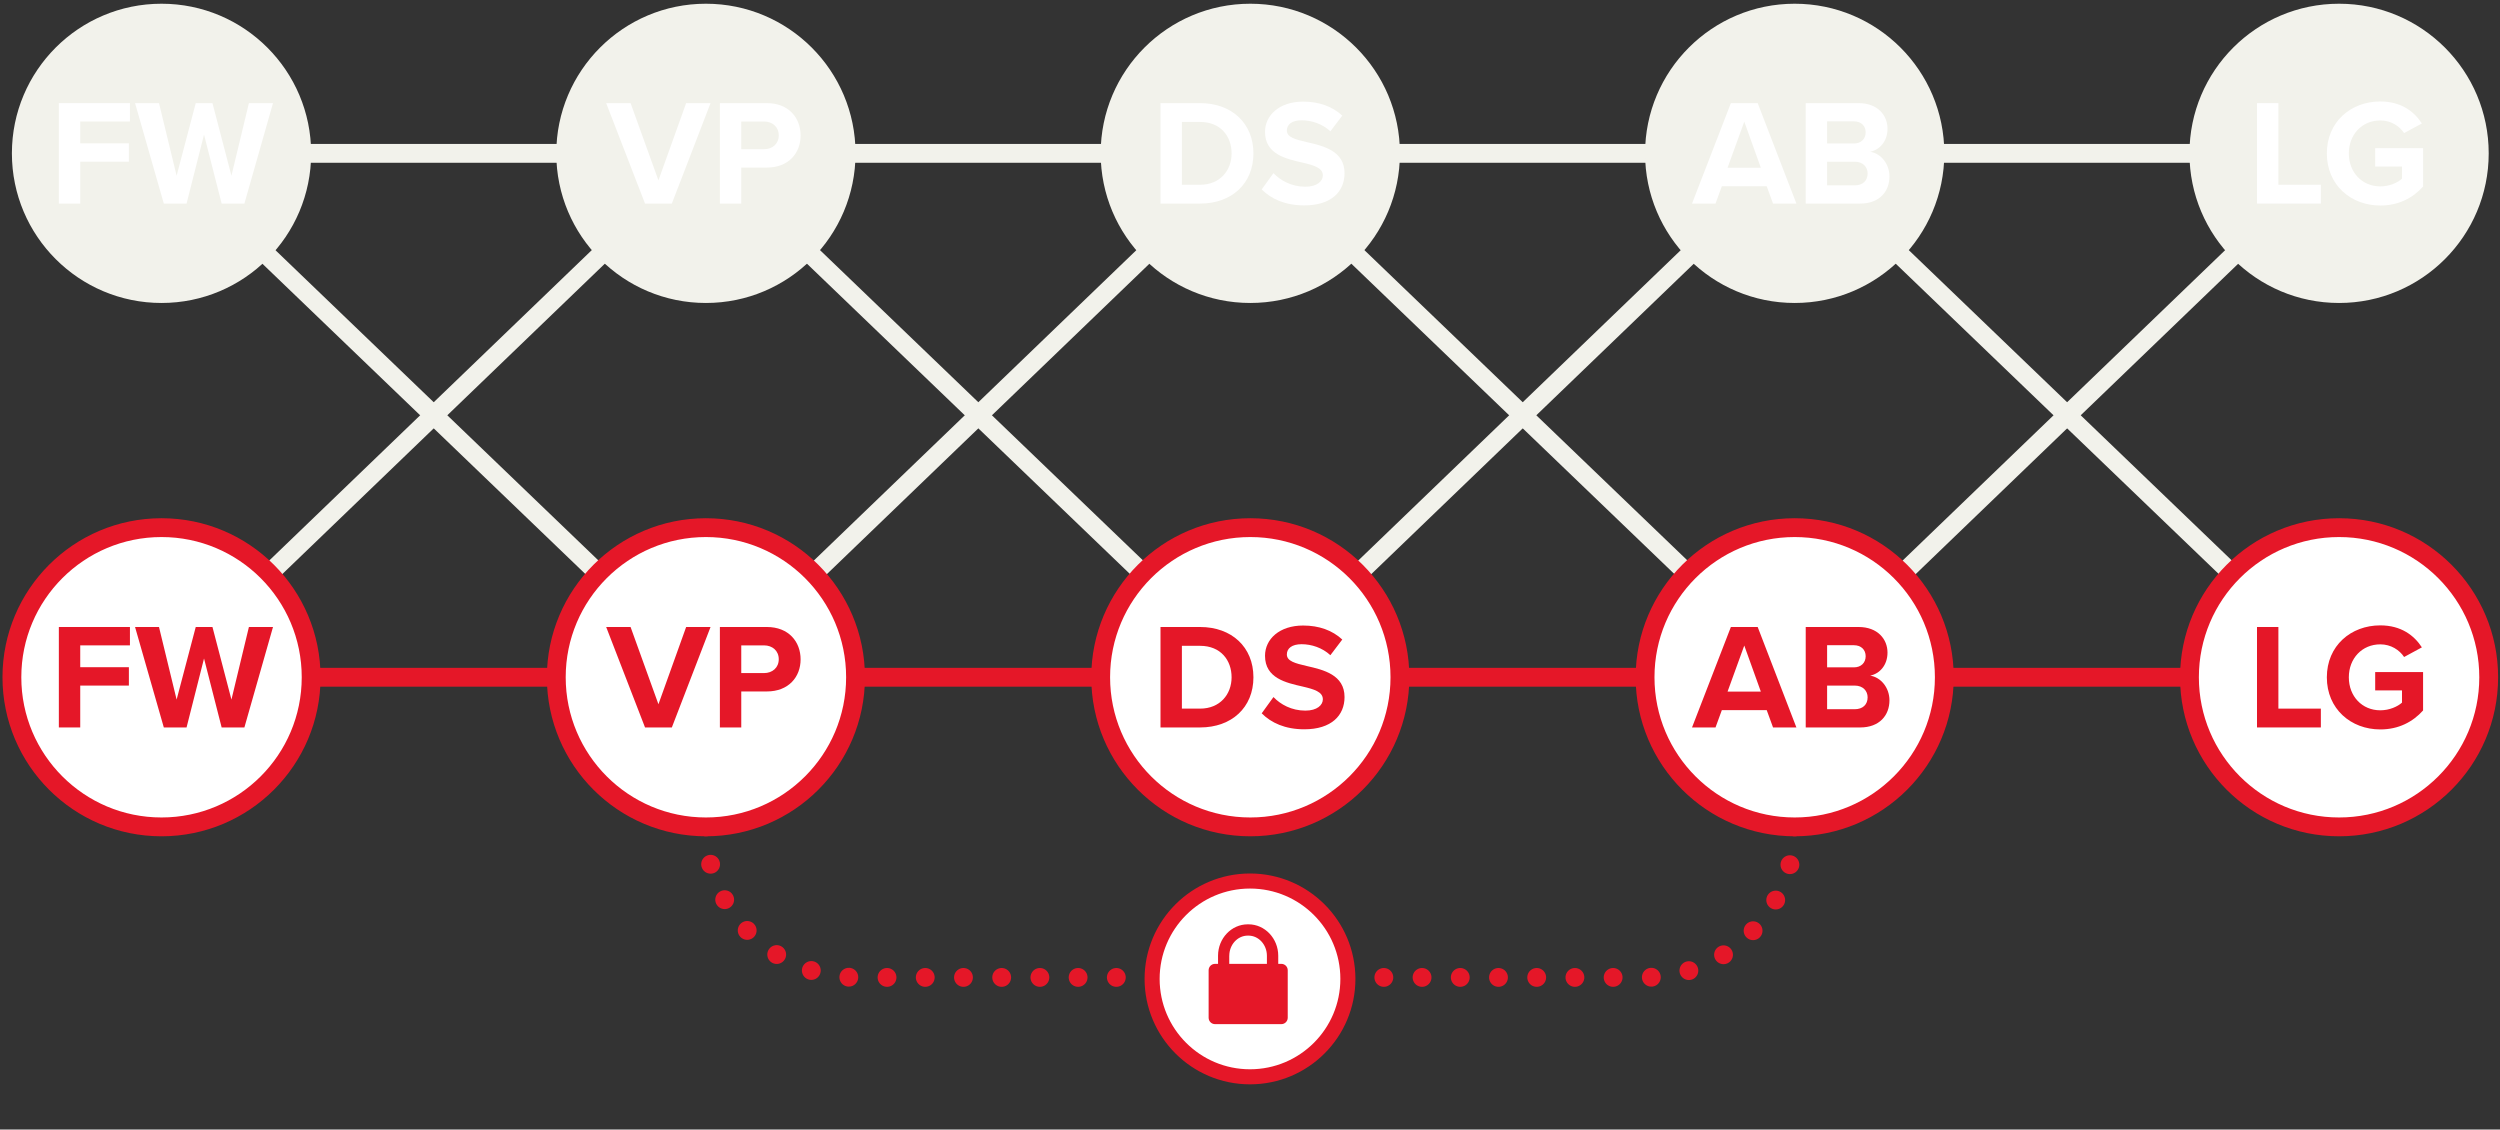
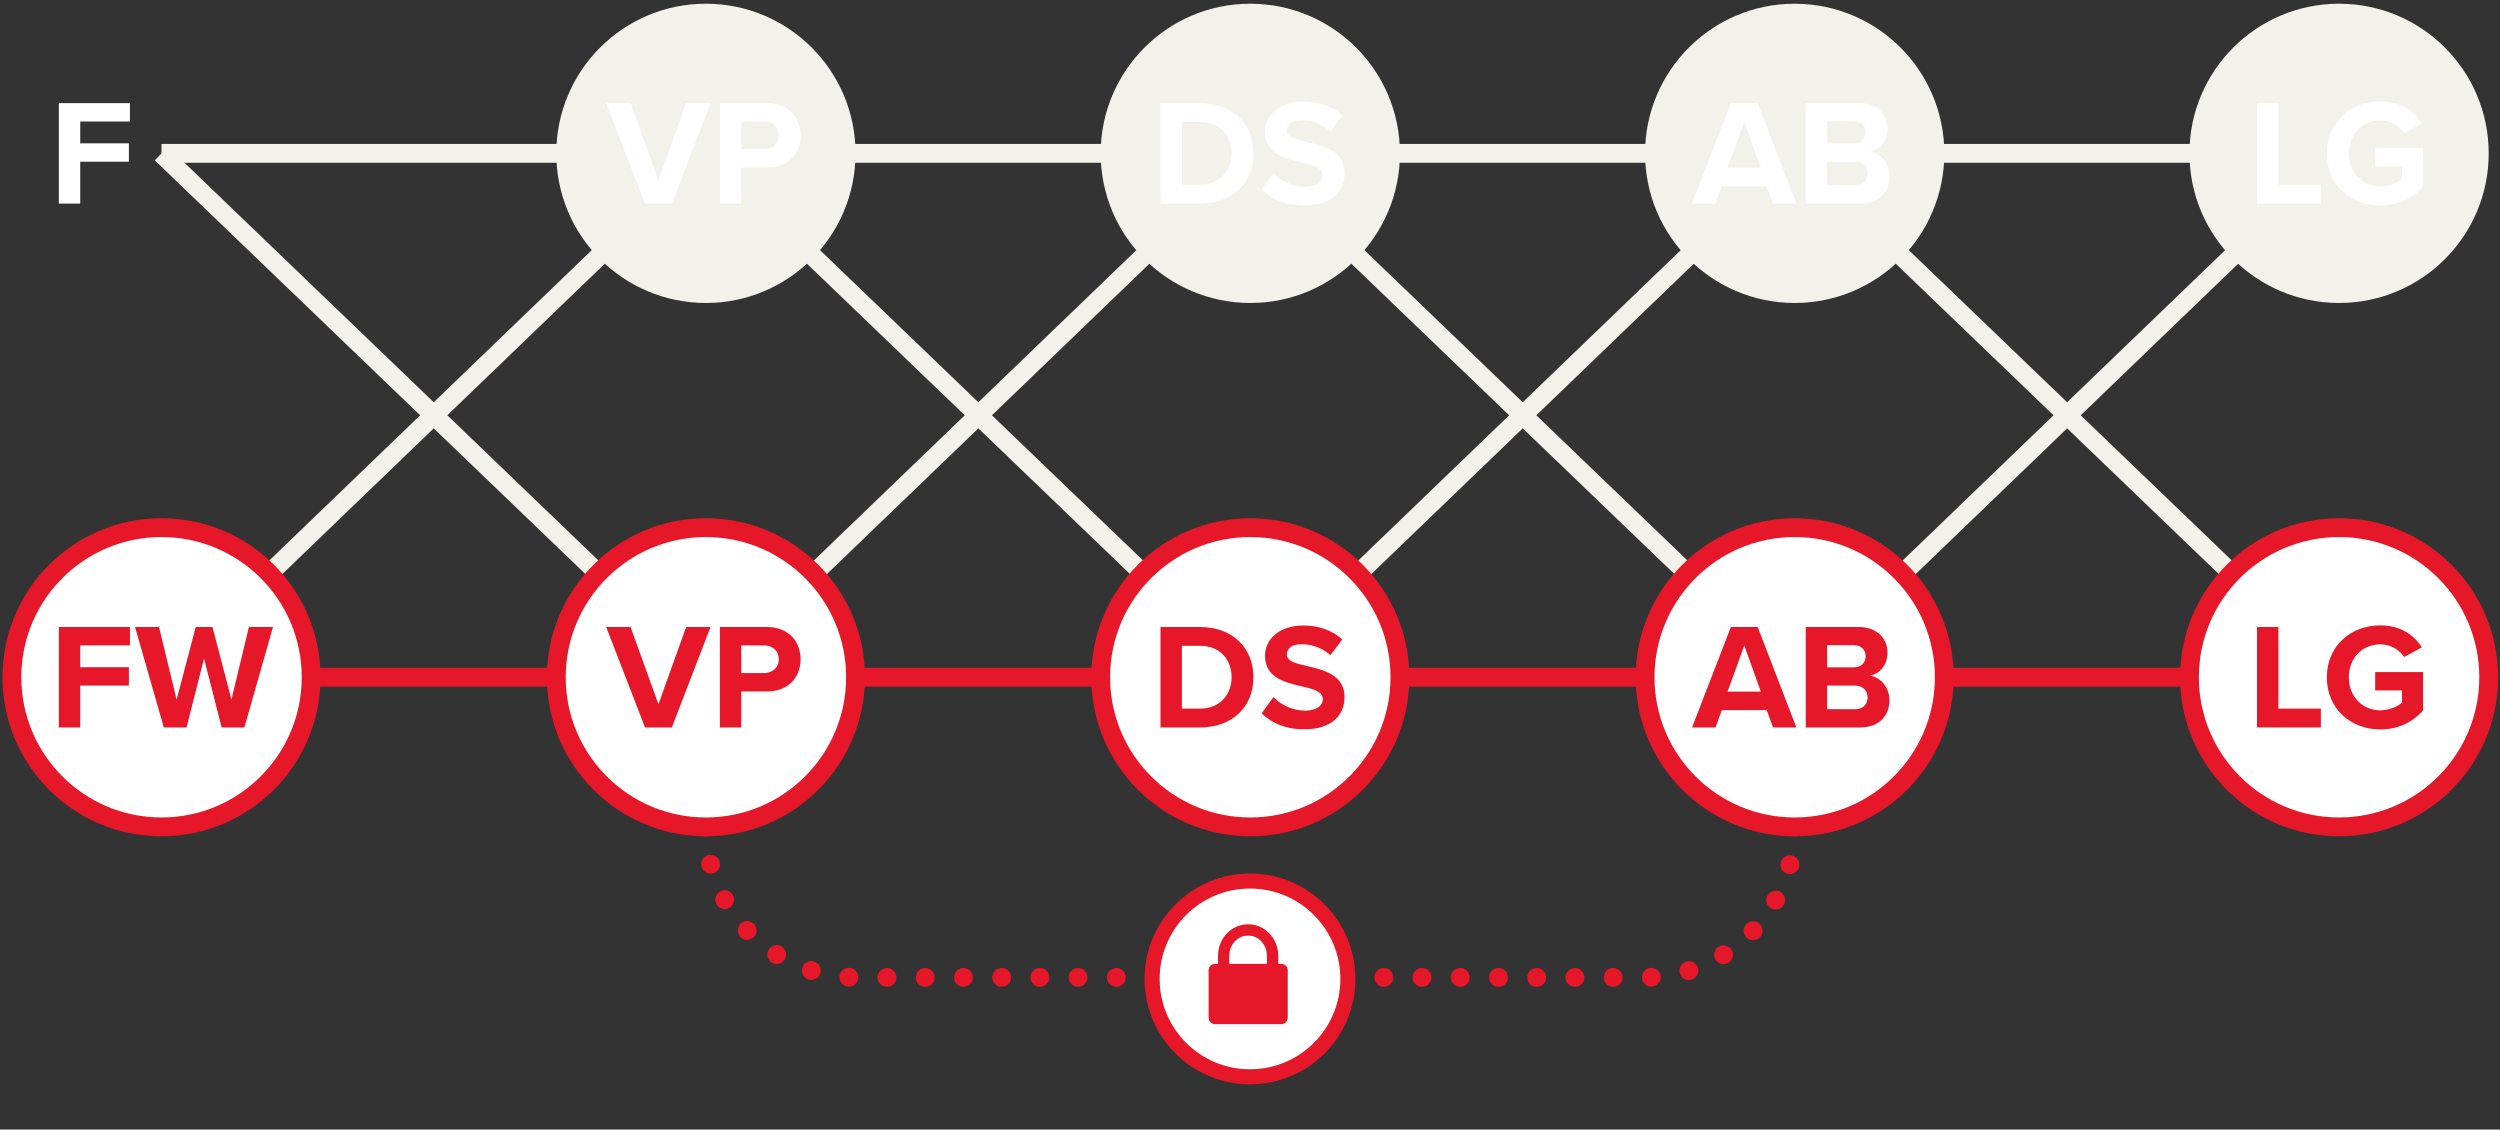
<svg xmlns="http://www.w3.org/2000/svg" id="Elemente" viewBox="0 0 664 300">
  <rect x="0" y="0" width="664" height="300" fill="#333333" stroke="none" />
  <line x1="476.67" y1="219.62" x2="476.67" y2="219.62" fill="none" stroke="#e51728" stroke-linecap="round" stroke-miterlimit="10" stroke-width="5" />
  <path d="m475.4,229.66c-4.45,17.22-20.1,29.94-38.71,29.94h-209.22c-20.36,0-37.17-15.22-39.66-34.91" fill="none" stroke="#e51728" stroke-dasharray="0 0 0 10.15" stroke-linecap="round" stroke-miterlimit="10" stroke-width="5" />
  <line x1="187.49" y1="219.62" x2="187.49" y2="219.62" fill="none" stroke="#e51728" stroke-linecap="round" stroke-miterlimit="10" stroke-width="5" />
  <line x1="187.49" y1="40.73" x2="42.9" y2="179.88" fill="none" stroke="#f2f2eb" stroke-miterlimit="10" stroke-width="5" />
  <line x1="187.55" y1="179.81" x2="42.84" y2="40.79" fill="none" stroke="#f2f2eb" stroke-miterlimit="10" stroke-width="5" />
  <line x1="332.14" y1="40.73" x2="187.55" y2="179.88" fill="none" stroke="#f2f2eb" stroke-miterlimit="10" stroke-width="5" />
  <line x1="332.2" y1="179.81" x2="187.49" y2="40.79" fill="none" stroke="#f2f2eb" stroke-miterlimit="10" stroke-width="5" />
  <line x1="476.73" y1="40.73" x2="332.14" y2="179.88" fill="none" stroke="#f2f2eb" stroke-miterlimit="10" stroke-width="5" />
  <line x1="476.79" y1="179.81" x2="332.08" y2="40.79" fill="none" stroke="#f2f2eb" stroke-miterlimit="10" stroke-width="5" />
  <line x1="621.32" y1="40.73" x2="476.73" y2="179.88" fill="none" stroke="#f2f2eb" stroke-miterlimit="10" stroke-width="5" />
  <line x1="621.38" y1="179.81" x2="476.67" y2="40.79" fill="none" stroke="#f2f2eb" stroke-miterlimit="10" stroke-width="5" />
  <line x1="42.9" y1="40.73" x2="621.26" y2="40.73" fill="none" stroke="#f2f2eb" stroke-miterlimit="10" stroke-width="5" />
  <line x1="42.9" y1="179.88" x2="621.26" y2="179.88" fill="none" stroke="#e51728" stroke-miterlimit="10" stroke-width="5" />
  <circle cx="187.49" cy="179.88" r="39.74" fill="#fff" stroke="#e51728" stroke-miterlimit="10" stroke-width="5" />
  <path d="m171.32,193.21l-10.32-26.68h6.48l7.4,20.52,7.36-20.52h6.48l-10.28,26.68h-7.12Z" fill="#e51728" stroke-width="0" />
  <path d="m191.2,193.21v-26.68h12.48c5.8,0,8.96,3.92,8.96,8.6s-3.2,8.52-8.96,8.52h-6.8v9.56h-5.68Zm11.72-21.8h-6.04v7.36h6.04c2.24,0,3.92-1.44,3.92-3.68s-1.68-3.68-3.92-3.68Z" fill="#e51728" stroke-width="0" />
  <circle cx="476.67" cy="179.88" r="39.74" fill="#fff" stroke="#e51728" stroke-miterlimit="10" stroke-width="5" />
  <path d="m470.92,193.21l-1.68-4.6h-11.92l-1.68,4.6h-6.24l10.32-26.68h7.12l10.28,26.68h-6.2Zm-7.64-21.76l-4.44,12.24h8.84l-4.4-12.24Z" fill="#e51728" stroke-width="0" />
  <path d="m479.6,193.21v-26.68h14.04c5.08,0,7.68,3.24,7.68,6.8,0,3.36-2.08,5.6-4.6,6.12,2.84.44,5.12,3.2,5.12,6.56,0,4-2.68,7.2-7.76,7.2h-14.48Zm5.68-15.96h7.12c1.92,0,3.12-1.24,3.12-2.96s-1.2-2.92-3.12-2.92h-7.12v5.88Zm0,11.12h7.32c2.16,0,3.44-1.24,3.44-3.16,0-1.68-1.2-3.12-3.44-3.12h-7.32v6.28Z" fill="#e51728" stroke-width="0" />
  <circle cx="42.9" cy="179.88" r="39.74" fill="#fff" stroke="#e51728" stroke-miterlimit="10" stroke-width="5" />
  <path d="m15.63,193.21v-26.68h18.88v4.88h-13.2v5.8h12.92v4.88h-12.92v11.12h-5.68Z" fill="#e51728" stroke-width="0" />
  <path d="m58.87,193.21l-4.68-18.32-4.64,18.32h-6.04l-7.64-26.68h6.36l4.68,19.28,5.08-19.28h4.44l5.04,19.28,4.64-19.28h6.4l-7.6,26.68h-6.04Z" fill="#e51728" stroke-width="0" />
  <circle cx="332.08" cy="179.88" r="39.74" fill="#fff" stroke="#e51728" stroke-miterlimit="10" stroke-width="5" />
  <path d="m308.23,193.21v-26.68h10.52c8.36,0,14.16,5.32,14.16,13.36s-5.8,13.32-14.16,13.32h-10.52Zm5.68-5h4.84c5.28,0,8.36-3.8,8.36-8.32s-2.88-8.36-8.36-8.36h-4.84v16.68Z" fill="#e51728" stroke-width="0" />
  <path d="m338.23,185.14c1.88,1.96,4.8,3.6,8.48,3.6,3.12,0,4.64-1.48,4.64-3,0-2-2.32-2.68-5.4-3.4-4.36-1-9.96-2.2-9.96-8.16,0-4.44,3.84-8.04,10.12-8.04,4.24,0,7.76,1.28,10.4,3.72l-3.16,4.16c-2.16-2-5.04-2.92-7.64-2.92s-3.92,1.12-3.92,2.72c0,1.8,2.24,2.36,5.32,3.08,4.4,1,10,2.32,10,8.24,0,4.88-3.48,8.56-10.68,8.56-5.12,0-8.8-1.72-11.32-4.24l3.12-4.32Z" fill="#e51728" stroke-width="0" />
  <circle cx="621.26" cy="179.88" r="39.74" fill="#fff" stroke="#e51728" stroke-miterlimit="10" stroke-width="5" />
  <path d="m599.46,193.21v-26.68h5.68v21.68h11.28v5h-16.96Z" fill="#e51728" stroke-width="0" />
  <path d="m632.21,166.1c5.52,0,9,2.68,11.04,5.84l-4.72,2.56c-1.24-1.88-3.52-3.36-6.32-3.36-4.84,0-8.36,3.72-8.36,8.76s3.52,8.76,8.36,8.76c2.44,0,4.6-1,5.76-2.04v-3.24h-7.12v-4.88h12.72v10.2c-2.72,3.04-6.52,5.04-11.36,5.04-7.8,0-14.2-5.44-14.2-13.84s6.4-13.8,14.2-13.8Z" fill="#e51728" stroke-width="0" />
  <circle cx="187.49" cy="40.73" r="39.74" fill="#f2f2eb" stroke-width="0" />
  <path d="m171.32,54.07l-10.32-26.68h6.48l7.4,20.52,7.36-20.52h6.48l-10.28,26.68h-7.12Z" fill="#fff" stroke-width="0" />
  <path d="m191.2,54.07v-26.68h12.48c5.8,0,8.96,3.92,8.96,8.6s-3.2,8.52-8.96,8.52h-6.8v9.56h-5.68Zm11.72-21.8h-6.04v7.36h6.04c2.24,0,3.92-1.44,3.92-3.68s-1.68-3.68-3.92-3.68Z" fill="#fff" stroke-width="0" />
  <circle cx="476.67" cy="40.73" r="39.74" fill="#f2f2eb" stroke-width="0" />
  <path d="m470.92,54.07l-1.68-4.6h-11.92l-1.68,4.6h-6.24l10.32-26.68h7.12l10.28,26.68h-6.2Zm-7.64-21.76l-4.44,12.24h8.84l-4.4-12.24Z" fill="#fff" stroke-width="0" />
  <path d="m479.6,54.07v-26.68h14.04c5.08,0,7.68,3.24,7.68,6.8,0,3.36-2.08,5.6-4.6,6.12,2.84.44,5.12,3.2,5.12,6.56,0,4-2.68,7.2-7.76,7.2h-14.48Zm5.68-15.96h7.12c1.92,0,3.12-1.24,3.12-2.96s-1.2-2.92-3.12-2.92h-7.12v5.88Zm0,11.12h7.32c2.16,0,3.44-1.24,3.44-3.16,0-1.68-1.2-3.12-3.44-3.12h-7.32v6.28Z" fill="#fff" stroke-width="0" />
-   <circle cx="42.9" cy="40.73" r="39.74" fill="#f2f2eb" stroke-width="0" />
  <path d="m15.63,54.07v-26.68h18.88v4.88h-13.2v5.8h12.92v4.88h-12.92v11.12h-5.68Z" fill="#fff" stroke-width="0" />
-   <path d="m58.87,54.07l-4.68-18.32-4.64,18.32h-6.04l-7.64-26.68h6.36l4.68,19.28,5.08-19.28h4.44l5.04,19.28,4.64-19.28h6.4l-7.6,26.68h-6.04Z" fill="#fff" stroke-width="0" />
  <circle cx="332.08" cy="40.73" r="39.74" fill="#f2f2eb" stroke-width="0" />
  <path d="m308.23,54.07v-26.68h10.52c8.36,0,14.16,5.32,14.16,13.36s-5.8,13.32-14.16,13.32h-10.52Zm5.68-5h4.84c5.28,0,8.36-3.8,8.36-8.32s-2.88-8.36-8.36-8.36h-4.84v16.68Z" fill="#fff" stroke-width="0" />
  <path d="m338.23,45.99c1.88,1.96,4.8,3.6,8.48,3.6,3.12,0,4.64-1.48,4.64-3,0-2-2.32-2.68-5.4-3.4-4.36-1-9.96-2.2-9.96-8.16,0-4.44,3.84-8.04,10.12-8.04,4.24,0,7.76,1.28,10.4,3.72l-3.16,4.16c-2.16-2-5.04-2.92-7.64-2.92s-3.92,1.12-3.92,2.72c0,1.8,2.24,2.36,5.32,3.08,4.4,1,10,2.32,10,8.24,0,4.88-3.48,8.56-10.68,8.56-5.12,0-8.8-1.72-11.32-4.24l3.12-4.32Z" fill="#fff" stroke-width="0" />
  <circle cx="621.26" cy="40.73" r="39.74" fill="#f2f2eb" stroke-width="0" />
-   <path d="m599.46,54.07v-26.68h5.68v21.68h11.28v5h-16.96Z" fill="#fff" stroke-width="0" />
+   <path d="m599.46,54.07v-26.68h5.68v21.68h11.28v5Z" fill="#fff" stroke-width="0" />
  <path d="m632.21,26.95c5.52,0,9,2.68,11.04,5.84l-4.72,2.56c-1.24-1.88-3.52-3.36-6.32-3.36-4.84,0-8.36,3.72-8.36,8.76s3.52,8.76,8.36,8.76c2.44,0,4.6-1,5.76-2.04v-3.24h-7.12v-4.88h12.72v10.2c-2.72,3.04-6.52,5.04-11.36,5.04-7.8,0-14.2-5.44-14.2-13.84s6.4-13.8,14.2-13.8Z" fill="#fff" stroke-width="0" />
  <circle cx="332" cy="260" r="26" fill="#fff" stroke="#e51728" stroke-miterlimit="10" stroke-width="4" />
  <path d="m340.3,256h-.8v-2.15c0-4.6-3.55-8.35-7.9-8.35h-.19c-4.36,0-7.9,3.74-7.9,8.35v2.15h-.8c-.94,0-1.7.76-1.7,1.7v12.61c0,.94.76,1.7,1.7,1.7h17.61c.94,0,1.7-.76,1.7-1.7v-12.61c0-.94-.76-1.7-1.7-1.7Zm-13.8-2.15c0-2.95,2.2-5.35,4.9-5.35h.19c2.7,0,4.9,2.4,4.9,5.35v2.15h-10v-2.15Z" fill="#e51728" stroke-width="0" />
</svg>